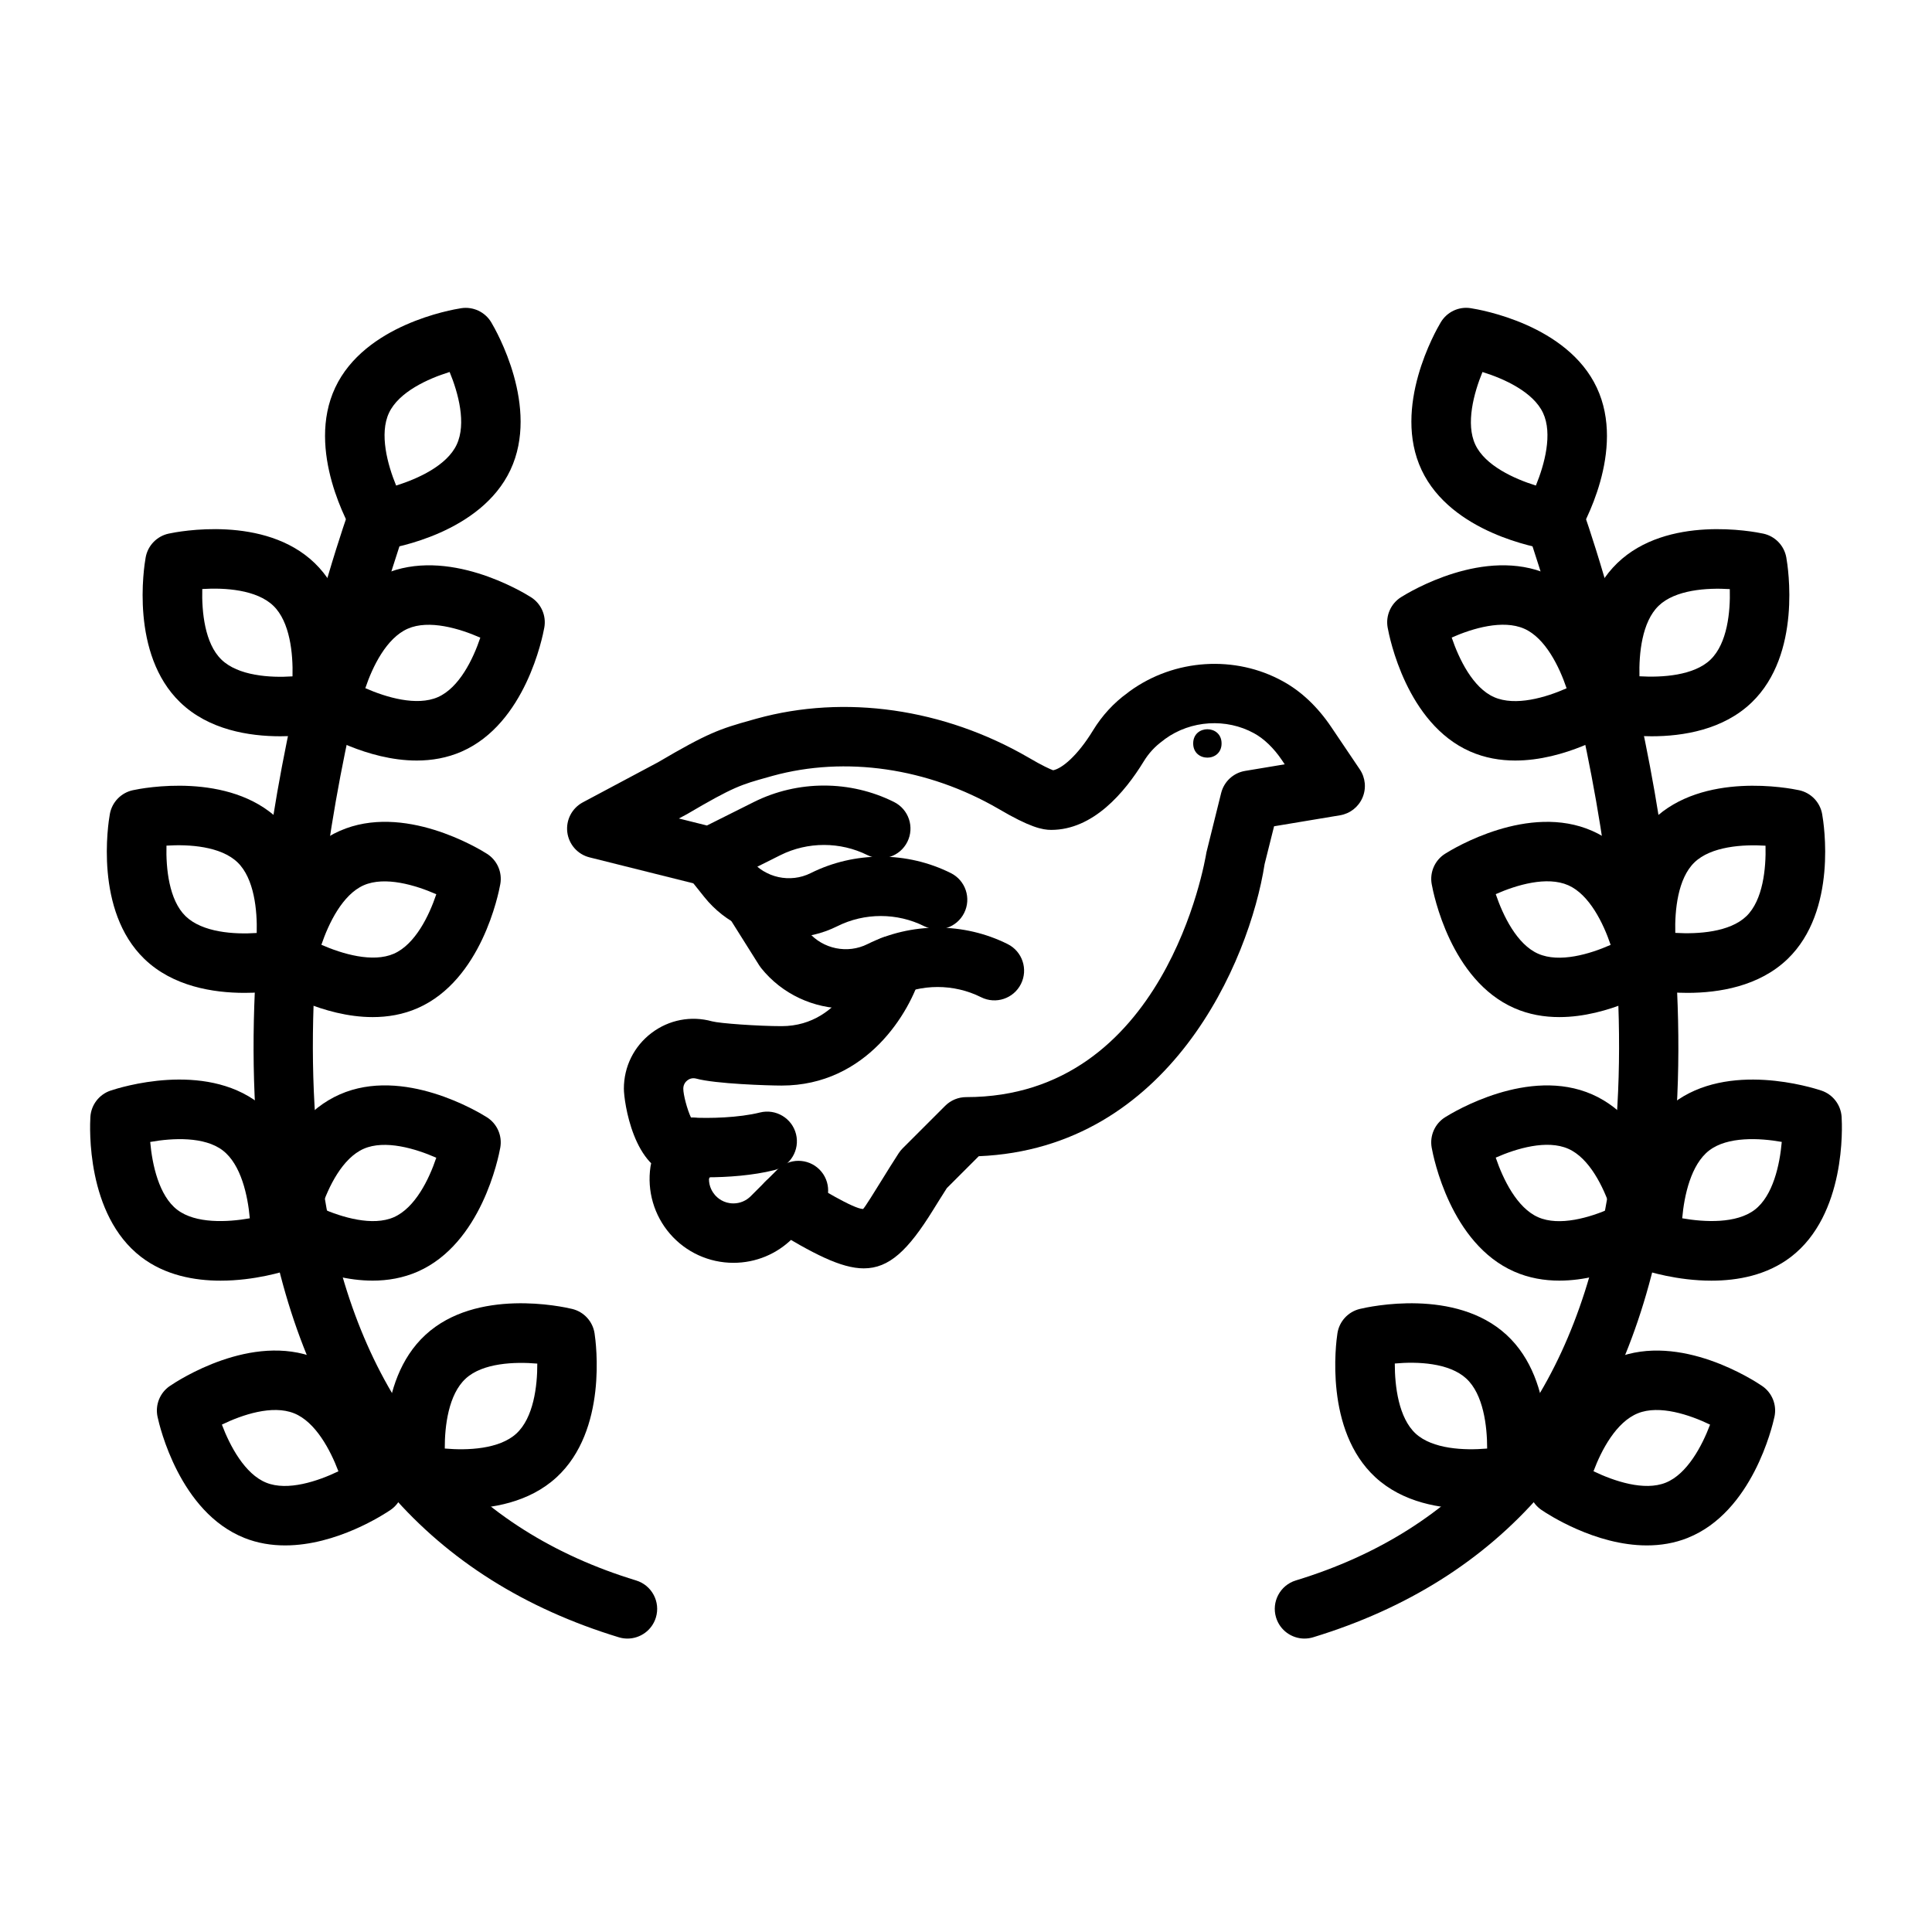
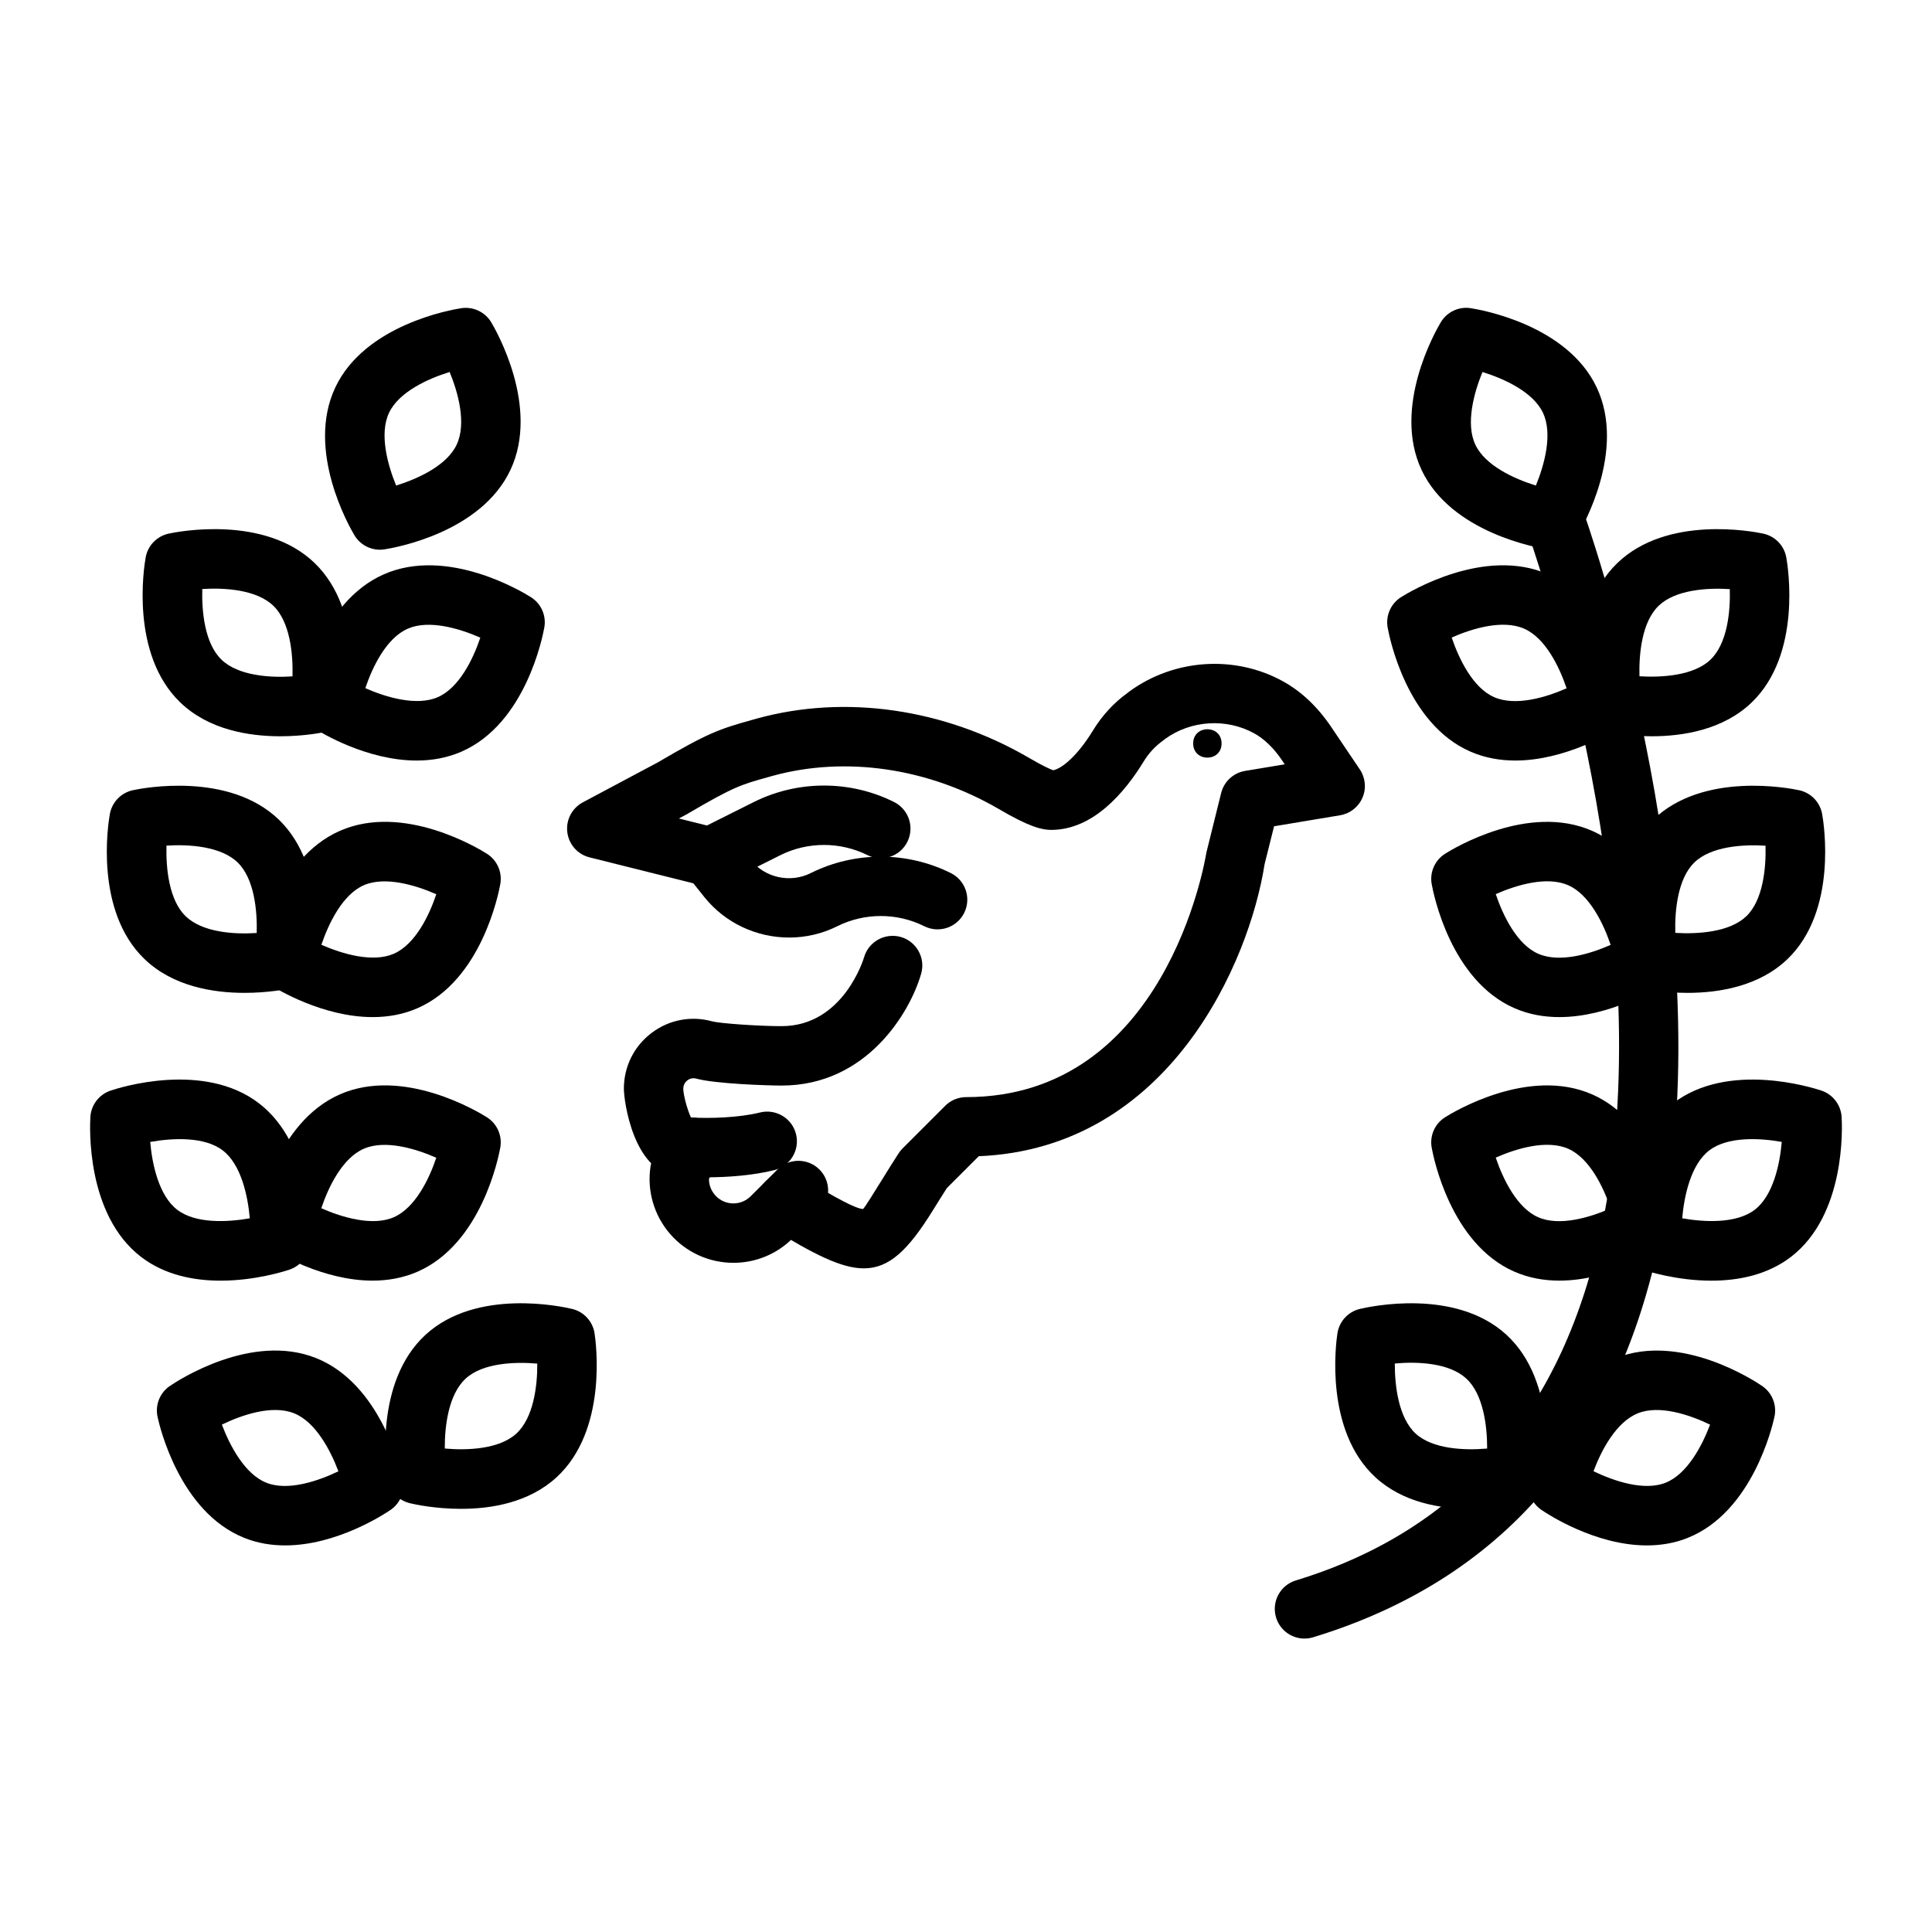
<svg xmlns="http://www.w3.org/2000/svg" fill="#000000" width="800px" height="800px" version="1.1" viewBox="144 144 512 512">
  <g>
    <path d="m489.7 578.24c-3.371 0-6.492-2.184-7.527-5.574-1.27-4.16 1.078-8.562 5.234-9.832 43.824-13.352 71.129-45.02 81.152-94.117 0.641-3.051 1.203-6.066 1.691-9.148 12.5-79.375-20.48-172.04-21.891-175.95-1.477-4.09 0.641-8.602 4.731-10.078 4.066-1.5 8.594 0.637 10.074 4.727 1.469 4.066 35.758 100.42 22.637 183.75-0.535 3.359-1.141 6.617-1.824 9.879-11.262 55.148-42.211 90.82-91.98 106-0.762 0.23-1.535 0.34-2.297 0.34z" />
    <path d="m555.32 289.68c-0.398 0-0.801-0.031-1.203-0.094-2.59-0.398-25.547-4.375-33.383-21.039-7.84-16.66 3.738-36.883 5.086-39.137 1.645-2.754 4.805-4.25 7.953-3.734 2.594 0.398 25.555 4.375 33.387 21.039 7.836 16.668-3.738 36.883-5.09 39.137-1.434 2.398-4.012 3.828-6.75 3.828zm-18.449-47.094c-2.293 5.582-4.496 13.723-1.891 19.258 2.606 5.543 10.277 9.039 16.043 10.832 2.293-5.582 4.496-13.723 1.891-19.258-2.606-5.543-10.273-9.043-16.043-10.832z" />
    <path d="m581.71 339.12c-6.207 0-11.043-0.953-12.141-1.191-3.133-0.668-5.547-3.168-6.106-6.32-0.461-2.574-4.106-25.586 9.137-38.383 13.246-12.793 36.117-8.363 38.684-7.809 3.129 0.668 5.543 3.168 6.106 6.32 0.461 2.582 4.109 25.59-9.137 38.383-7.566 7.309-18.27 9-26.543 9zm-3.238-15.898c5.996 0.359 14.434-0.168 18.844-4.422v-0.008c4.445-4.289 5.273-12.652 5.098-18.672-6.047-0.383-14.461 0.168-18.867 4.43-4.406 4.25-5.234 12.637-5.074 18.672z" />
    <path d="m545.57 345.55c-3.981 0-8.055-0.676-11.969-2.398-16.852-7.418-21.395-30.266-21.859-32.848-0.566-3.152 0.836-6.336 3.539-8.043 2.219-1.398 22.156-13.477 38.996-6.059 16.855 7.418 21.398 30.266 21.863 32.848 0.566 3.152-0.836 6.336-3.539 8.043-1.707 1.078-13.855 8.457-27.031 8.457zm-16.855-32.594c1.934 5.719 5.625 13.324 11.23 15.789 5.652 2.492 13.715 0.094 19.219-2.344-1.934-5.719-5.625-13.324-11.23-15.789h-0.004c-5.656-2.492-13.715-0.094-19.215 2.344z" />
    <path d="m557.24 413.54c-3.981 0-8.051-0.668-11.961-2.391-16.855-7.418-21.398-30.266-21.863-32.848-0.566-3.152 0.836-6.336 3.539-8.043 2.219-1.406 22.156-13.492 38.996-6.066h0.004c16.852 7.426 21.395 30.281 21.859 32.855 0.566 3.152-0.84 6.336-3.543 8.051-1.703 1.078-13.855 8.441-27.031 8.441zm-16.852-32.586c1.934 5.719 5.625 13.324 11.23 15.789 5.652 2.5 13.711 0.094 19.219-2.344-1.934-5.719-5.625-13.324-11.23-15.797-5.66-2.492-13.711-0.078-19.219 2.352z" />
    <path d="m557.24 483.38c-3.981 0-8.055-0.676-11.969-2.398-16.852-7.418-21.395-30.266-21.859-32.848-0.566-3.152 0.836-6.336 3.539-8.043 2.219-1.398 22.148-13.469 38.996-6.059 16.855 7.418 21.398 30.266 21.863 32.848 0.566 3.152-0.836 6.336-3.539 8.043-1.703 1.074-13.855 8.457-27.031 8.457zm-16.855-32.598c1.934 5.719 5.625 13.324 11.23 15.789 5.652 2.492 13.719 0.086 19.219-2.344-1.934-5.719-5.625-13.324-11.23-15.789h-0.004c-5.641-2.492-13.707-0.094-19.215 2.344z" />
    <path d="m533.81 543.86c-8.047 0-18.008-1.645-25.305-8.355-13.555-12.477-10.473-35.57-10.074-38.16 0.48-3.16 2.832-5.719 5.945-6.465 2.559-0.613 25.316-5.606 38.859 6.863 13.555 12.469 10.477 35.562 10.082 38.16-0.484 3.16-2.84 5.719-5.953 6.465-1.18 0.285-6.66 1.492-13.555 1.492zm11.723-9.148h0.078zm-31.898-29.367c-0.016 6.035 1.02 14.414 5.531 18.574 4.5 4.129 12.914 4.488 18.945 3.961 0.012-6.035-1.027-14.406-5.527-18.543-0.004 0-0.004-0.008-0.004-0.008-4.547-4.184-12.957-4.535-18.945-3.984z" />
    <path d="m591.21 407.12c-6.207 0-11.043-0.953-12.141-1.191-3.133-0.668-5.547-3.168-6.106-6.32-0.461-2.574-4.106-25.586 9.137-38.383 13.25-12.801 36.121-8.363 38.684-7.809 3.129 0.668 5.543 3.168 6.106 6.32 0.461 2.574 4.106 25.586-9.137 38.383-7.566 7.309-18.273 9-26.543 9zm21.07-14.66h0.078zm-24.312-1.238c6.004 0.367 14.438-0.176 18.844-4.422 4.398-4.258 5.231-12.645 5.07-18.68-6.019-0.383-14.441 0.176-18.844 4.43-4.398 4.25-5.231 12.637-5.07 18.672z" />
    <path d="m597.54 483.39c-9.102 0-16.844-2.453-18.25-2.922-3.035-1.023-5.152-3.781-5.352-6.973-0.16-2.621-1.168-25.891 13.438-37.109 14.609-11.207 36.84-4.191 39.324-3.367 3.031 1.023 5.148 3.781 5.348 6.973 0.16 2.621 1.168 25.898-13.445 37.109-6.336 4.852-14.098 6.289-21.062 6.289zm-7.738-16.531c5.934 1.047 14.359 1.461 19.223-2.262 4.856-3.723 6.637-11.961 7.16-17.98-5.938-1.055-14.359-1.469-19.227 2.262-4.852 3.723-6.633 11.961-7.156 17.98z" />
    <path d="m580.43 553.55c-13.637 0-26.199-8.227-27.914-9.395-2.644-1.801-3.938-5.027-3.262-8.156 0.551-2.559 5.871-25.246 22.965-32.086 17.098-6.828 36.605 5.91 38.77 7.387 2.644 1.801 3.938 5.027 3.262 8.156-0.551 2.566-5.875 25.246-22.961 32.086 0 0.008-0.004 0.008-0.004 0.008-3.578 1.43-7.25 2-10.855 2zm7.93-9.312h0.078zm-22.066-10.348c5.434 2.621 13.445 5.328 19.137 3.035 5.68-2.277 9.625-9.727 11.758-15.383-5.434-2.621-13.434-5.297-19.117-3.012-5.742 2.293-9.668 9.727-11.777 15.359z" />
-     <path d="m310.29 578.24c-0.762 0-1.535-0.109-2.297-0.34-49.77-15.176-80.723-50.844-91.996-106.03-0.672-3.223-1.281-6.481-1.812-9.824-13.121-83.348 21.168-179.7 22.637-183.77 1.477-4.09 5.992-6.227 10.074-4.727 4.09 1.477 6.207 5.988 4.731 10.078-1.41 3.906-34.391 96.57-21.891 175.96 0.488 3.066 1.051 6.082 1.68 9.094 10.035 49.137 37.344 80.805 81.164 94.156 4.16 1.27 6.504 5.672 5.234 9.832-1.031 3.387-4.152 5.57-7.523 5.57z" />
    <path d="m244.68 289.68c-2.738 0-5.316-1.43-6.75-3.828-1.348-2.254-12.926-22.469-5.09-39.137 7.832-16.668 30.793-20.641 33.387-21.039 3.16-0.484 6.309 0.992 7.953 3.734 1.344 2.254 12.926 22.477 5.086 39.137-7.836 16.668-30.793 20.641-33.383 21.039-0.402 0.062-0.805 0.094-1.203 0.094zm18.473-47.102c-5.766 1.793-13.457 5.289-16.066 10.84-2.602 5.535-0.402 13.676 1.891 19.258 5.762-1.793 13.438-5.289 16.043-10.832 2.629-5.59 0.434-13.707-1.867-19.266zm-23.188 7.488h0.078z" />
    <path d="m218.28 339.12c-8.273 0-18.977-1.691-26.543-9.004-13.246-12.793-9.598-35.801-9.137-38.383 0.562-3.152 2.977-5.648 6.106-6.32 2.562-0.555 25.43-4.981 38.684 7.805 13.242 12.809 9.598 35.816 9.137 38.391-0.559 3.152-2.973 5.648-6.106 6.32-1.098 0.238-5.934 1.191-12.141 1.191zm-20.676-39.023c-0.164 6.035 0.664 14.445 5.074 18.695v0.008c4.441 4.293 12.832 4.852 18.84 4.445 0.164-6.035-0.664-14.445-5.07-18.703-4.449-4.289-12.859-4.828-18.844-4.445z" />
    <path d="m254.42 345.55c-13.176 0-25.328-7.371-27.031-8.457-2.707-1.707-4.106-4.891-3.539-8.043 0.465-2.582 5.008-25.43 21.863-32.848 16.855-7.418 36.781 4.66 38.996 6.059 2.707 1.707 4.106 4.891 3.539 8.043-0.465 2.582-5.008 25.43-21.863 32.848-3.906 1.723-7.981 2.398-11.965 2.398zm-13.605-19.18c5.523 2.438 13.613 4.836 19.227 2.375 5.656-2.492 9.332-10.055 11.246-15.758-5.519-2.438-13.621-4.844-19.227-2.375h-0.004c-5.656 2.488-9.328 10.055-11.242 15.758zm8.074-22.961h0.078z" />
    <path d="m242.76 413.54c-13.18 0-25.328-7.363-27.031-8.441-2.707-1.715-4.109-4.898-3.543-8.051 0.465-2.574 5.008-25.43 21.859-32.855h0.004c16.852-7.441 36.773 4.652 38.996 6.066 2.707 1.707 4.106 4.891 3.539 8.043-0.465 2.582-5.008 25.43-21.863 32.848-3.906 1.723-7.981 2.391-11.961 2.391zm-13.59-19.164c5.519 2.422 13.602 4.82 19.211 2.367 5.656-2.492 9.328-10.055 11.242-15.758-5.523-2.438-13.617-4.836-19.23-2.383-5.602 2.465-9.281 10.055-11.223 15.773z" />
    <path d="m242.75 483.38c-13.176 0-25.328-7.371-27.031-8.457-2.707-1.707-4.106-4.891-3.539-8.043 0.465-2.582 5.008-25.43 21.863-32.848 16.844-7.426 36.777 4.66 38.996 6.059 2.707 1.707 4.106 4.891 3.539 8.043-0.465 2.582-5.008 25.43-21.863 32.848-3.906 1.719-7.984 2.398-11.965 2.398zm-13.605-19.184c5.523 2.438 13.617 4.836 19.227 2.375 5.656-2.492 9.332-10.055 11.246-15.758-5.523-2.438-13.617-4.836-19.227-2.375h-0.004c-5.66 2.492-9.328 10.055-11.242 15.758zm8.07-22.961h0.078z" />
    <path d="m266.19 543.86c-6.894 0-12.375-1.207-13.555-1.492-3.113-0.746-5.469-3.305-5.953-6.465-0.398-2.598-3.477-25.691 10.078-38.16 13.543-12.469 36.305-7.481 38.859-6.863 3.113 0.746 5.465 3.305 5.945 6.465 0.398 2.59 3.481 25.684-10.07 38.152-7.297 6.711-17.266 8.363-25.305 8.363zm-4.32-15.984c6.004 0.539 14.453 0.184 18.969-3.965 4.547-4.184 5.578-12.531 5.547-18.543-6.008-0.516-14.453-0.184-18.965 3.961 0 0 0 0.008-0.004 0.008-4.551 4.18-5.578 12.52-5.547 18.539zm0.219-24.336h0.078z" />
    <path d="m208.79 407.12c-8.273 0-18.977-1.691-26.543-9.004-13.242-12.801-9.598-35.809-9.137-38.383 0.562-3.152 2.977-5.648 6.106-6.32 2.562-0.562 25.438-4.981 38.684 7.805 13.242 12.809 9.598 35.816 9.137 38.391-0.559 3.152-2.973 5.648-6.106 6.32-1.098 0.238-5.93 1.191-12.141 1.191zm-15.602-20.316c4.445 4.297 12.832 4.859 18.844 4.445 0.164-6.035-0.664-14.445-5.07-18.703-4.449-4.289-12.844-4.828-18.844-4.445-0.164 6.031 0.668 14.434 5.07 18.703z" />
    <path d="m202.46 483.39c-6.969 0-14.73-1.43-21.062-6.289-14.613-11.207-13.605-34.484-13.445-37.109 0.199-3.191 2.312-5.949 5.348-6.973 2.484-0.832 24.703-7.84 39.32 3.359 14.609 11.223 13.602 34.492 13.441 37.117-0.199 3.191-2.312 5.949-5.352 6.973-1.406 0.469-9.148 2.922-18.25 2.922zm-18.652-36.762c0.527 6.004 2.309 14.254 7.164 17.973 4.859 3.727 13.277 3.312 19.227 2.262-0.527-6.012-2.309-14.262-7.164-17.988-4.856-3.723-13.266-3.316-19.227-2.246z" />
    <path d="m219.57 553.55c-3.606 0-7.281-0.57-10.855-2 0 0-0.004 0-0.004-0.008-17.09-6.844-22.414-29.52-22.961-32.086-0.672-3.129 0.617-6.359 3.262-8.156 2.168-1.477 21.664-14.23 38.77-7.387 17.098 6.844 22.418 29.527 22.965 32.086 0.672 3.129-0.617 6.359-3.262 8.156-1.719 1.168-14.277 9.395-27.914 9.395zm-5.004-16.621c5.656 2.289 13.672-0.398 19.117-3.019-2.133-5.648-6.074-13.105-11.758-15.375-5.75-2.297-13.711 0.375-19.125 3 2.129 5.644 6.078 13.117 11.766 15.395z" />
    <path d="m353.14 392.46c-8.531 0-16.922-3.773-22.484-10.73l-4.543-5.688c-2.715-3.398-2.16-8.348 1.238-11.062 3.387-2.715 8.34-2.152 11.062 1.238l4.539 5.68c3.789 4.734 10.48 6.195 15.895 3.484 11.641-5.812 25.523-5.805 37.145 0 3.887 1.945 5.465 6.672 3.519 10.562-1.945 3.883-6.664 5.457-10.562 3.519-7.219-3.613-15.844-3.613-23.062 0-4.055 2.019-8.414 2.996-12.746 2.996z" />
    <path d="m338.36 478.66c-6.465 0-12.594-2.805-16.816-7.695-4.223-4.898-6.106-11.379-5.16-17.773 0.113-0.746 0.332-1.477 0.648-2.168l2.938-6.32c1.293-2.773 4.074-4.551 7.137-4.551 4.348 0 7.887 3.519 7.887 7.871 0 1.391-0.359 2.699-0.988 3.828l-2.121 4.574c-0.02 2.059 0.945 3.512 1.574 4.25 0.723 0.832 2.316 2.238 4.898 2.238 1.73 0 3.363-0.676 4.598-1.914l7.078-7.074c3.074-3.066 8.055-3.059 11.133 0.008 3.07 3.074 3.07 8.062-0.008 11.141l-7.074 7.066c-4.207 4.207-9.793 6.519-15.723 6.519z" />
-     <path d="m368.19 411.27c-8.531 0-16.922-3.773-22.484-10.73-0.188-0.238-0.359-0.477-0.52-0.73l-8.301-13.199c-2.312-3.676-1.207-8.539 2.477-10.855 3.676-2.305 8.531-1.215 10.855 2.477l8.035 12.777c3.832 4.496 10.352 5.836 15.648 3.184 11.637-5.805 25.52-5.805 37.145 0 3.887 1.945 5.465 6.672 3.519 10.562s-6.668 5.465-10.562 3.519c-7.219-3.613-15.844-3.613-23.062 0-4.055 2.019-8.418 2.996-12.75 2.996z" />
    <path d="m331.22 456c-3.227 0-6.059-0.16-8.086-0.391-11.254-1.285-13.801-19.75-13.801-23.094 0-5.844 2.664-11.215 7.312-14.754 4.621-3.512 10.484-4.637 16.055-3.098 2.074 0.562 12.41 1.277 18.43 1.277 16.453 0 21.797-18.051 21.852-18.227 1.195-4.184 5.547-6.574 9.73-5.41 4.18 1.199 6.602 5.559 5.406 9.73-2.93 10.254-14.434 29.652-36.988 29.652-3.519 0-17.555-0.445-22.629-1.844-1.113-0.293-1.93 0.152-2.324 0.453-0.41 0.316-1.098 1.016-1.098 2.223 0 1.629 1.039 5.527 2.031 7.633 4.906 0.277 12.711 0.07 18.289-1.328 4.207-1.047 8.492 1.508 9.551 5.719 1.059 4.219-1.508 8.496-5.723 9.547-5.727 1.434-12.445 1.91-18.008 1.91z" />
    <path d="m372.93 480.13c-6.051 0-13.457-3.883-24.645-10.715-3.711-2.269-4.879-7.109-2.613-10.824 2.269-3.715 7.106-4.883 10.824-2.613 4.469 2.738 13.773 8.418 16.227 8.418h0.008c0.551-0.547 3.016-4.535 5.195-8.055 1.234-2 2.621-4.234 4.231-6.719 0.301-0.461 0.645-0.891 1.039-1.285l11.289-11.285c1.477-1.477 3.481-2.305 5.566-2.305 52.664 0 63.242-62.215 63.664-64.859l3.902-15.73c0.762-3.043 3.25-5.344 6.348-5.859l10.496-1.746-0.715-1.07c-2.176-3.223-4.734-5.695-7.406-7.156-7.348-4.051-16.75-3.445-23.551 1.484l-0.609 0.477c-2.098 1.516-3.781 3.359-5.082 5.496-5.07 8.289-13.434 18.148-24.523 18.148-2.336 0-5.648-0.676-14.008-5.606-18.715-10.848-40.527-14.008-59.801-8.719l-1.23 0.348c-7.18 2-9.109 2.535-21.488 9.809l-2.144 1.145 7.441 1.859 12.445-6.227c11.641-5.812 25.52-5.812 37.141 0 3.891 1.945 5.469 6.672 3.523 10.562-1.938 3.883-6.656 5.457-10.559 3.519-7.227-3.598-15.844-3.598-23.07 0l-15.047 7.527c-1.684 0.832-3.606 1.055-5.43 0.594l-30.105-7.527c-3.16-0.785-5.504-3.445-5.902-6.672-0.395-3.238 1.238-6.371 4.113-7.91l19.906-10.609c13.258-7.797 16.34-8.84 24.945-11.238l1.242-0.348c23.328-6.449 49.551-2.691 71.965 10.293 3.82 2.254 5.793 3.106 6.574 3.398 2.336-0.445 6.434-3.789 10.574-10.555 2.375-3.906 5.531-7.34 9.117-9.918l0.582-0.453c11.973-8.703 28.031-9.586 40.555-2.691 4.918 2.684 9.262 6.789 12.887 12.168l7.562 11.215c1.5 2.223 1.766 5.051 0.703 7.512-1.059 2.461-3.293 4.211-5.938 4.652l-17.484 2.914-2.512 10.039c-4.019 25.785-25.203 75.309-75.75 77.398l-8.461 8.457c-1.352 2.106-2.535 4.019-3.606 5.742-6.656 10.77-11.691 15.52-18.387 15.52zm50.562-131.85h0.004-0.004z" />
    <path d="m467.73 341.02c0 5.016-7.523 5.016-7.523 0 0-5.019 7.523-5.019 7.523 0" />
  </g>
</svg>